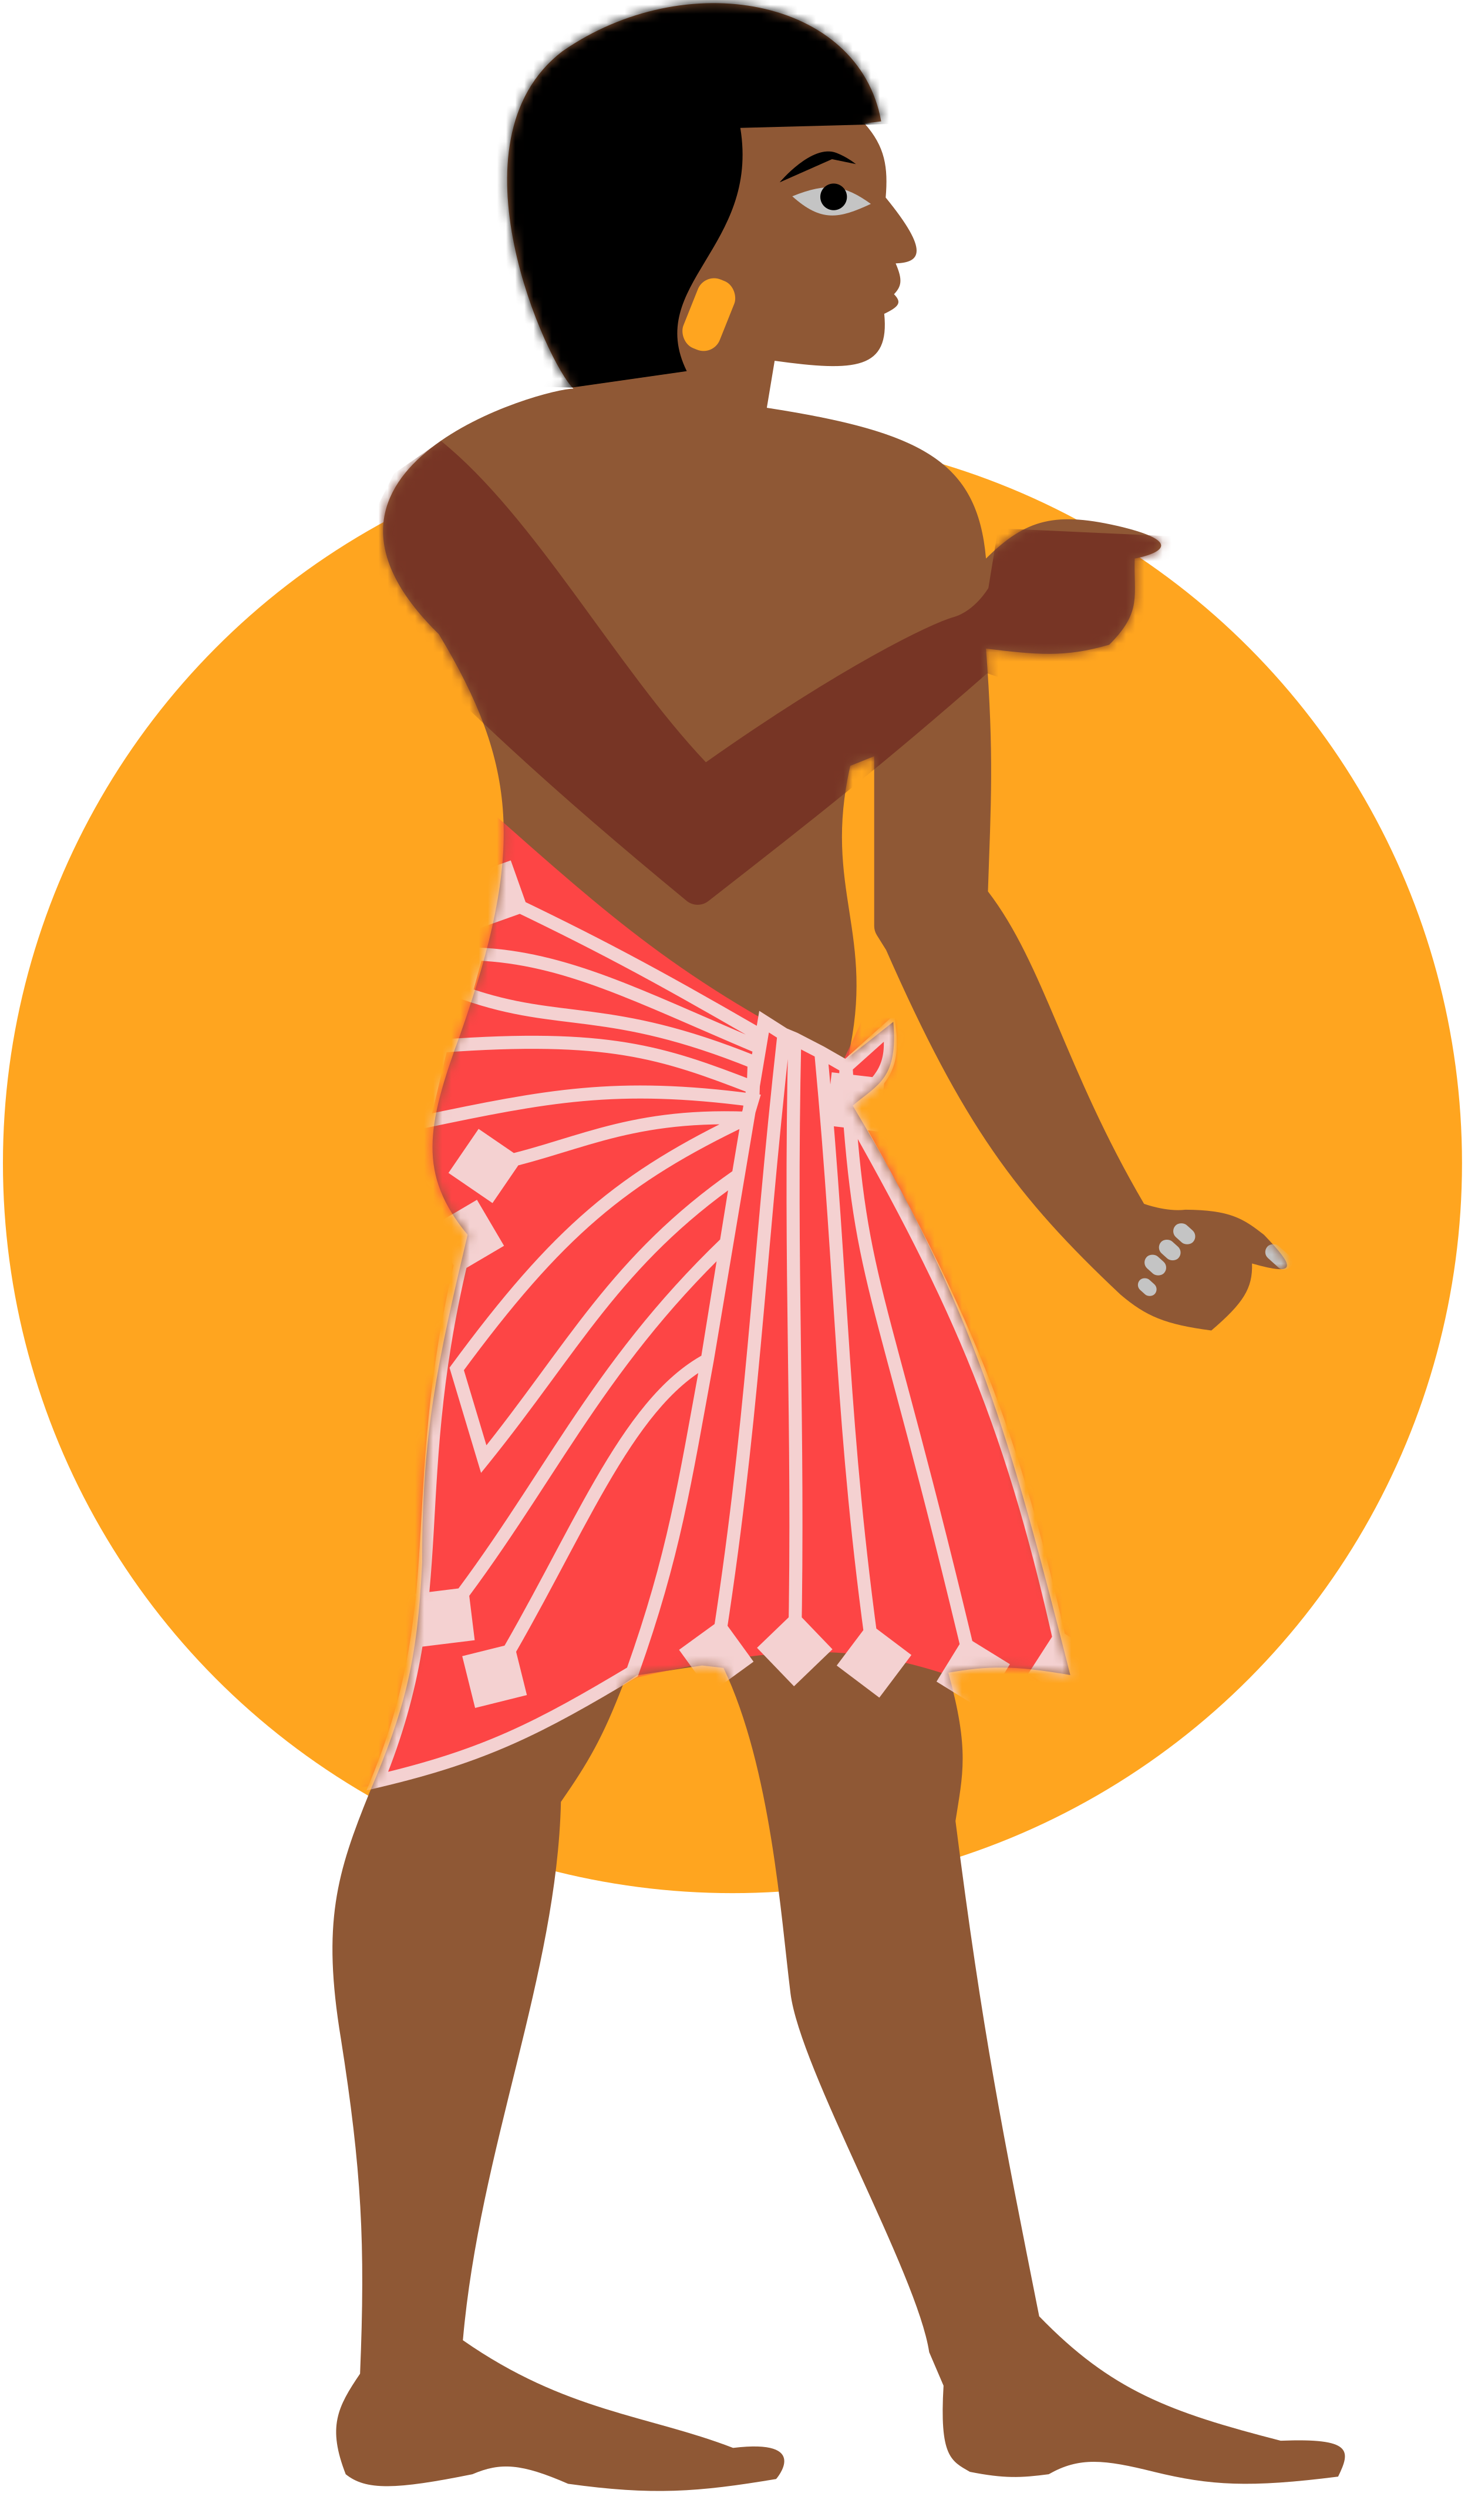
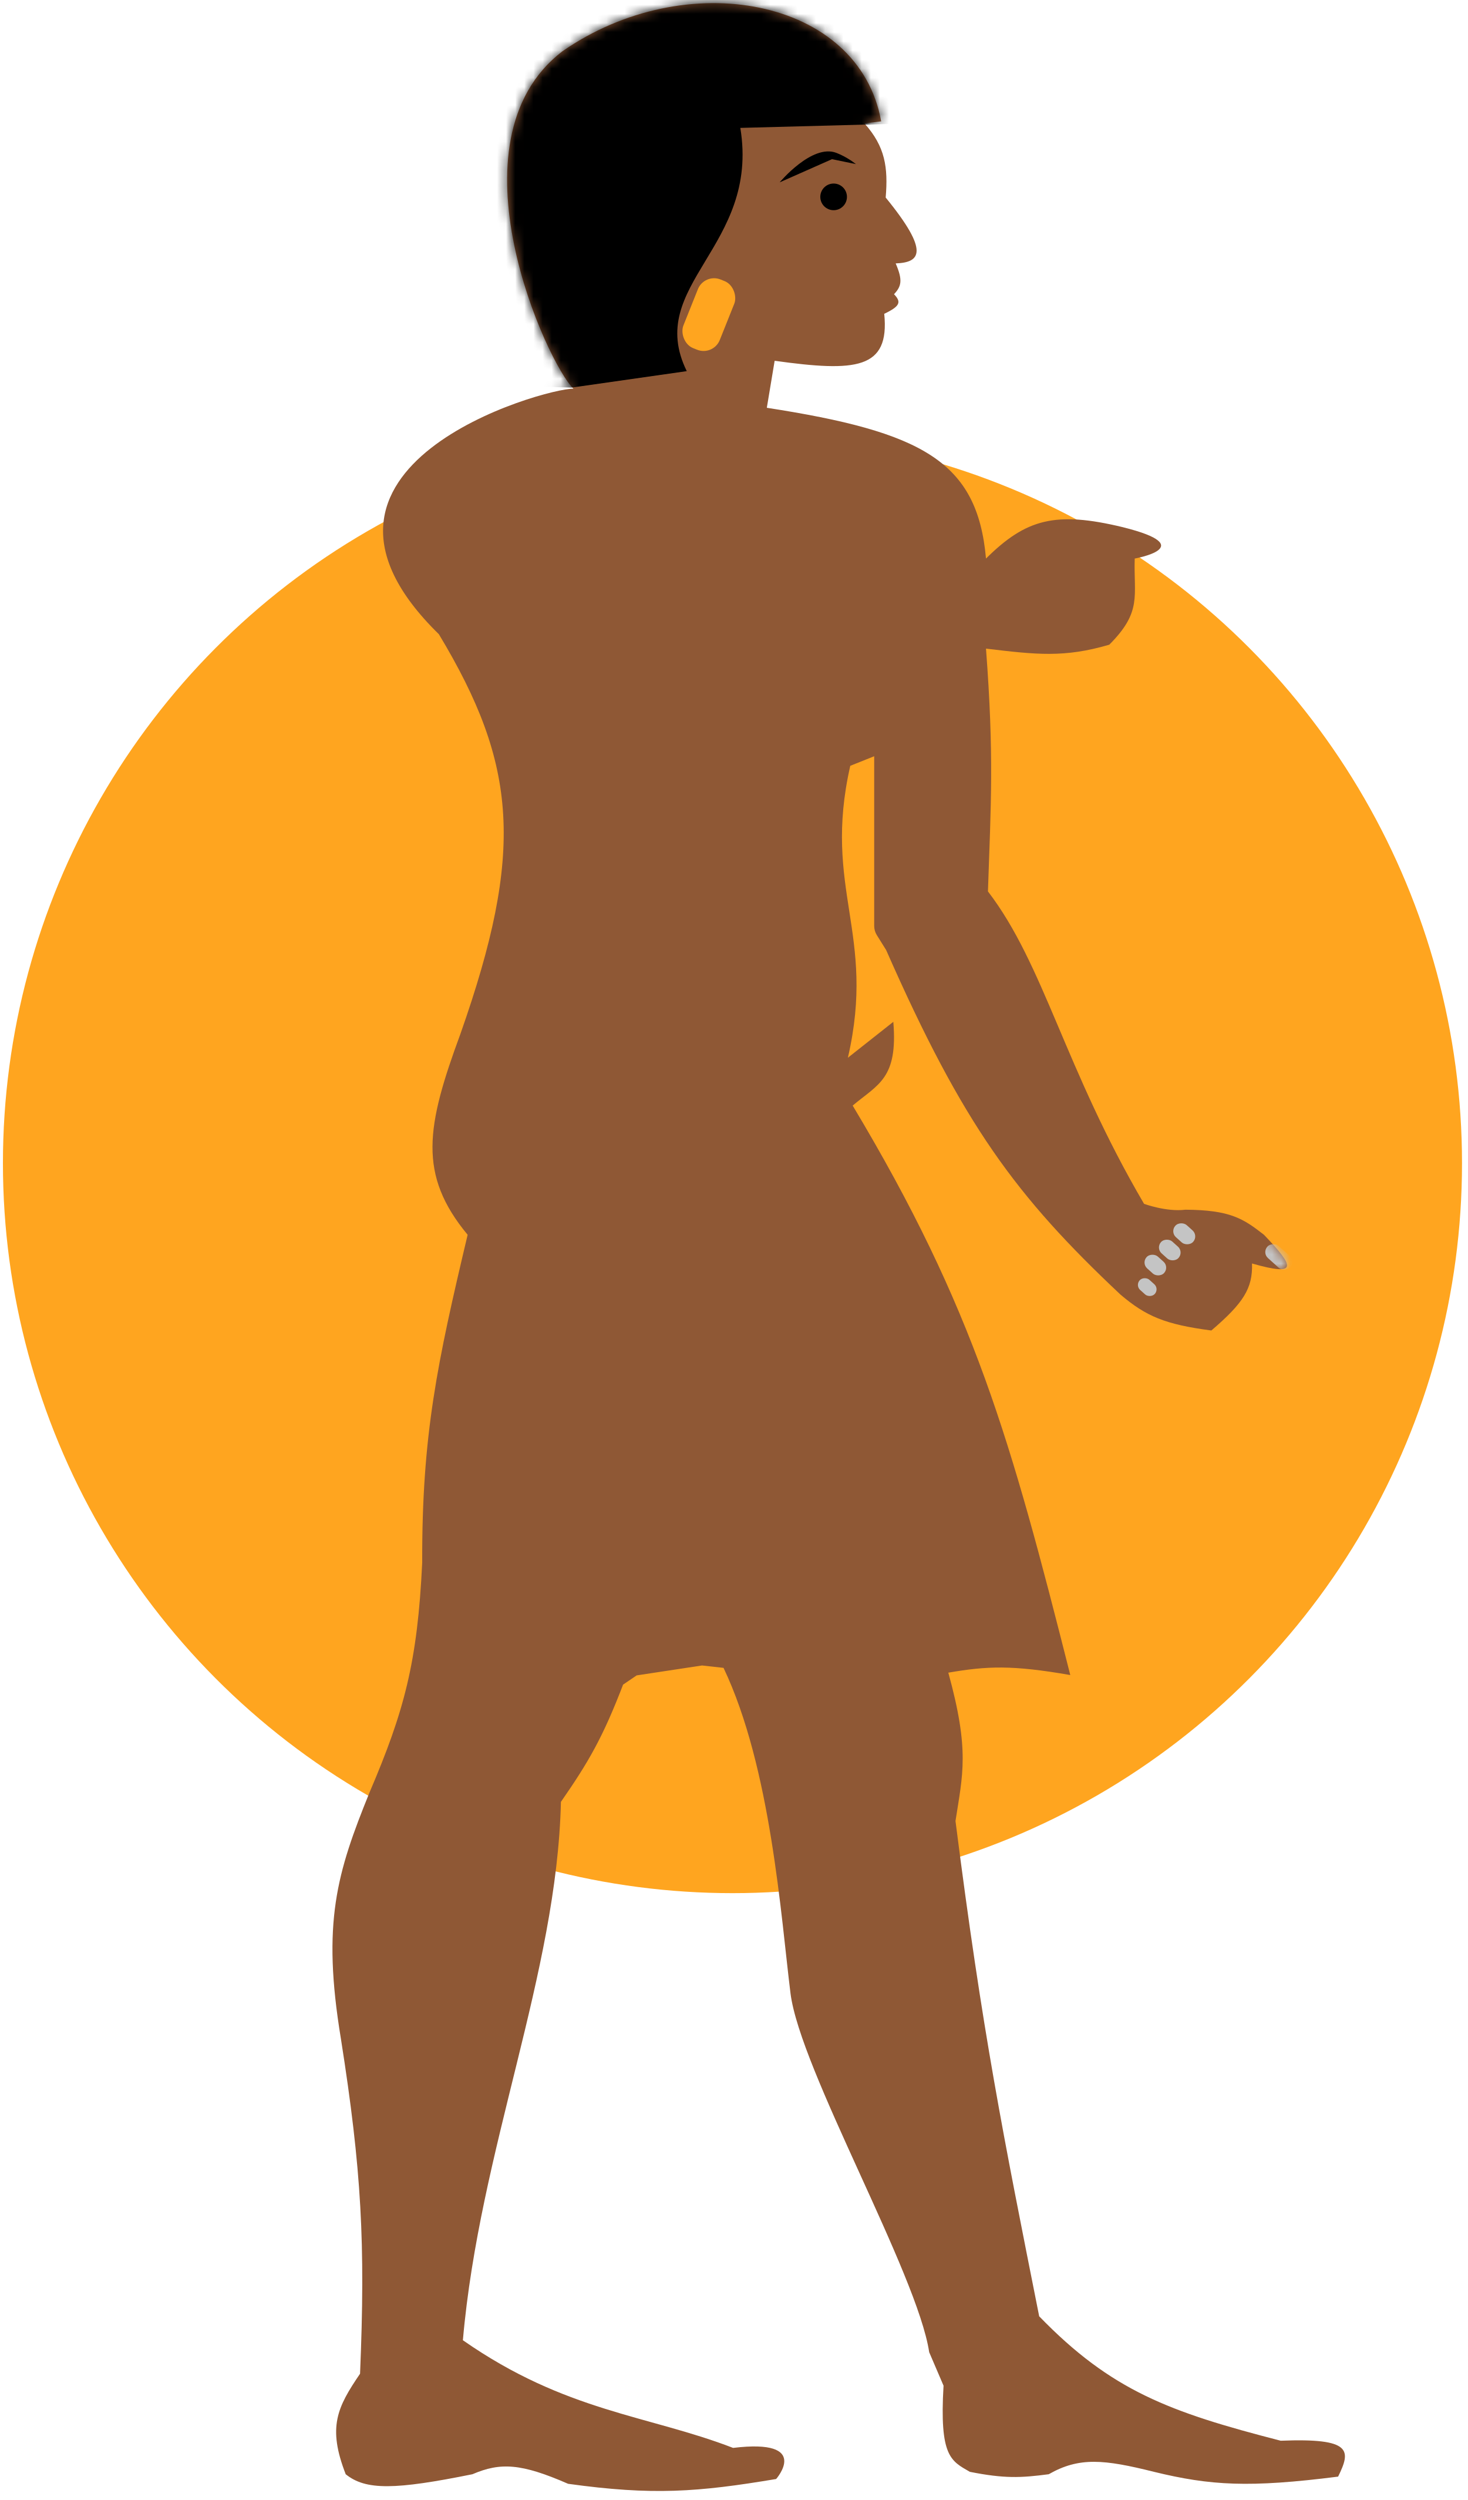
<svg xmlns="http://www.w3.org/2000/svg" width="161" height="274" viewBox="0 0 161 274" fill="none">
  <circle cx="80.332" cy="127.495" r="80.011" fill="#FFA51F" />
  <path d="M48.132 69.515C29.276 51.089 59.705 42.555 62.892 42.603C60.084 39.955 48.757 15.511 61.68 5.622C75.238 -3.794 94.216 -0.239 96.641 13.301L94.816 13.533C97.085 16.077 97.411 18.347 97.136 21.653C102.034 27.646 100.912 28.77 98.232 28.871C99.034 30.73 98.856 31.388 98.05 32.248C98.864 33.1 98.74 33.559 96.977 34.395C97.593 40.498 93.861 40.778 84.958 39.545L84.1 44.696C101.105 47.331 107.192 50.543 108.137 61.221C112.53 56.872 115.76 56 123.16 57.788C131.744 59.934 124.448 61.221 124.448 61.221C124.318 65.33 125.291 67.029 121.658 70.665C116.728 72.112 113.639 71.754 108.137 71.094C109.028 82.869 108.679 88.021 108.351 97.706C114.522 105.752 116.721 117.022 125.472 131.951C125.472 131.951 127.934 132.858 130.009 132.593C134.926 132.631 136.329 133.555 138.624 135.343C141.921 138.792 142.477 139.968 137.313 138.49C137.403 141.238 136.334 142.852 132.854 145.834C127.779 145.169 125.691 144.279 122.888 141.9C111.404 131.105 105.617 123.273 97.186 104.134L96.165 102.5C95.976 102.197 95.875 101.846 95.875 101.488V82.89L93.252 83.939C90.175 97.484 96.137 102.298 92.99 115.936L97.973 112.002C98.49 118.227 96.311 118.833 93.515 121.181C106.89 143.485 110.85 157.799 117.381 183.6C110.981 182.484 108.259 182.609 104.005 183.338C106.364 191.879 105.583 194.482 104.792 199.598C107.753 222.86 110.006 233.934 113.971 253.887C121.878 262.041 128.238 264.383 140.46 267.525C148.344 267.211 148.154 268.607 146.755 271.459C137.021 272.695 132.763 272.445 126.56 270.934C121.083 269.565 118.351 269.29 115.02 271.197C111.953 271.603 110.136 271.683 106.366 270.934C104.281 269.729 103.024 269.265 103.481 261.493L101.907 257.821C100.596 249.166 87.745 226.874 86.696 218.481C85.647 210.089 84.57 193.78 79.352 182.813L76.992 182.551L69.824 183.638L68.337 184.649C66.121 190.416 64.559 193.123 61.518 197.5C61.081 216.397 52.601 235.529 50.766 256.51C62.043 264.378 71.065 264.707 80.401 268.312C89.056 267.263 85.122 271.721 85.122 271.721C76.53 273.158 71.585 273.536 62.305 272.246C57.177 270.009 54.898 269.874 51.815 271.197C43.324 272.914 40.109 272.976 37.914 271.197C35.902 266.028 36.981 263.86 39.488 260.181C40.086 245.879 39.651 237.84 37.388 223.464C35.282 210.721 36.948 205.285 40.534 196.451C44.327 187.576 45.788 182.21 46.304 171.274C46.263 157.27 47.956 149.396 51.287 135.343C45.812 128.738 46.745 123.487 50.5 113.313C57.518 93.36 56.766 83.857 48.132 69.515Z" fill="#8F5835" />
  <mask id="mask0_650_292" style="mask-type:alpha" maskUnits="userSpaceOnUse" x="36" y="0" width="112" height="274">
-     <path d="M48.132 69.515C29.276 51.089 59.705 42.555 62.892 42.603C60.084 39.955 48.757 15.511 61.68 5.622C75.238 -3.794 94.216 -0.239 96.641 13.301L94.816 13.533C97.085 16.077 97.411 18.347 97.136 21.653C102.034 27.646 100.912 28.77 98.232 28.871C99.034 30.73 98.856 31.388 98.05 32.248C98.864 33.1 98.74 33.559 96.977 34.395C97.593 40.498 93.861 40.778 84.958 39.545L84.1 44.696C101.105 47.331 107.192 50.543 108.137 61.221C112.53 56.872 115.76 56 123.16 57.788C131.744 59.934 124.448 61.221 124.448 61.221C124.318 65.33 125.291 67.029 121.658 70.665C116.728 72.112 113.639 71.754 108.137 71.094C109.028 82.869 108.679 88.021 108.351 97.706C114.522 105.752 116.721 117.022 125.472 131.951C125.472 131.951 127.934 132.858 130.009 132.593C134.926 132.631 136.329 133.555 138.624 135.343C141.921 138.792 142.477 139.968 137.313 138.49C137.403 141.238 136.334 142.852 132.854 145.834C127.779 145.169 125.691 144.279 122.888 141.9C111.404 131.105 105.617 123.273 97.186 104.134L95.875 102.036V82.89L93.252 83.939C90.175 97.484 96.137 102.298 92.99 115.936L97.973 112.002C98.49 118.227 96.311 118.833 93.515 121.181C106.89 143.485 110.85 157.799 117.381 183.6C110.981 182.484 108.259 182.609 104.005 183.338C107.984 192.22 106.587 194.695 104.792 199.598C107.753 222.86 110.006 233.934 113.971 253.887C121.878 262.041 128.238 264.383 140.46 267.525C148.344 267.211 148.154 268.607 146.755 271.459C137.021 272.695 132.763 272.445 126.56 270.934C121.083 269.565 118.351 269.29 115.02 271.197C111.953 271.603 110.136 271.683 106.366 270.934C104.281 269.729 103.024 269.265 103.481 261.493L101.907 257.821C100.596 249.166 87.745 226.874 86.696 218.481C85.647 210.089 84.57 193.78 79.352 182.813L76.992 182.551L69.744 183.638L68.337 184.649C66.121 190.416 64.559 193.123 61.518 197.5C61.081 216.397 52.601 235.529 50.766 256.51C62.043 264.378 71.065 264.707 80.401 268.312C89.056 267.263 85.122 271.721 85.122 271.721C76.53 273.158 71.585 273.536 62.305 272.246C57.177 270.009 54.898 269.874 51.815 271.197C43.324 272.914 40.109 272.976 37.914 271.197C35.902 266.028 36.981 263.86 39.488 260.181C40.086 245.879 39.651 237.84 37.388 223.464C35.282 210.721 36.948 205.285 40.534 196.451C44.327 187.576 45.788 182.21 46.304 171.274C46.263 157.27 47.956 149.396 51.287 135.343C45.812 128.738 46.745 123.487 50.5 113.313C57.518 93.36 56.766 83.857 48.132 69.515Z" fill="#C4C4C4" />
-   </mask>
+     </mask>
  <g mask="url(#mask0_650_292)">
-     <path d="M92.421 116.395C74.579 107.413 67.097 100.67 53.607 88.743L43.713 105.74L36.355 196.307C49.186 195.019 56.598 191.125 69.843 183.877C86.655 180.031 94.14 180.265 104.852 183.877L121.849 184.638L99.017 124.767L99.778 113.097L95.719 109.292L92.421 116.395Z" fill="#FD4545" />
    <path d="M50.504 96.267L52.463 101.78L57.976 99.821L56.017 94.308L50.504 96.267ZM83.01 113.269L83.725 113.32L83.757 112.873L83.369 112.648L83.01 113.269ZM82.911 114.653L82.632 115.313L83.554 115.703L83.626 114.704L82.911 114.653ZM52.263 104.569L52.293 103.853L51.722 103.829L51.572 104.38L52.263 104.569ZM51.076 108.919L50.384 108.73L50.208 109.375L50.84 109.595L51.076 108.919ZM82.712 116.433L83.428 116.458L83.446 115.956L82.981 115.768L82.712 116.433ZM82.613 119.201L82.354 119.869L83.293 120.233L83.329 119.226L82.613 119.201ZM48.406 114.653L48.354 113.938L47.831 113.976L47.709 114.487L48.406 114.653ZM46.429 122.958L45.732 122.792L45.471 123.89L46.576 123.659L46.429 122.958ZM82.514 120.585L83.201 120.791L83.443 119.984L82.608 119.874L82.514 120.585ZM81.921 122.562L82.229 123.209L82.516 123.073L82.608 122.768L81.921 122.562ZM49.184 128.564L54.013 131.868L57.317 127.04L52.488 123.736L49.184 128.564ZM50.087 150.047L49.51 149.622L49.298 149.91L49.401 150.253L50.087 150.047ZM53.053 159.933L52.366 160.139L52.757 161.441L53.611 160.383L53.053 159.933ZM80.834 128.89L81.541 129.004L81.812 127.331L80.423 128.302L80.834 128.89ZM46.255 180.495L52.062 179.781L51.348 173.974L45.541 174.688L46.255 180.495ZM77.571 149.058L78.276 149.187L78.278 149.177L77.571 149.058ZM52.107 187.206L57.784 185.793L56.372 180.116L50.694 181.528L52.107 187.206ZM69.365 183.265L69.733 183.88L69.954 183.748L70.041 183.505L69.365 183.265ZM41.387 195.228L40.724 194.956L40.196 196.244L41.551 195.925L41.387 195.228ZM52.31 131.509L47.268 134.476L50.235 139.518L55.278 136.551L52.31 131.509ZM83.799 111.984L84.184 111.379L83.272 110.799L83.093 111.865L83.799 111.984ZM77.91 185.571L82.645 182.135L79.209 177.4L74.474 180.836L77.91 185.571ZM87.16 113.862L87.49 113.226L87.463 113.212L87.436 113.201L87.16 113.862ZM87.08 184.831L91.297 180.775L87.241 176.558L83.024 180.614L87.08 184.831ZM90.028 115.345L90.383 114.723L90.37 114.716L90.357 114.709L90.028 115.345ZM96.438 186.077L99.957 181.403L95.284 177.883L91.764 182.557L96.438 186.077ZM107.689 187.39L110.761 182.411L105.782 179.338L102.71 184.318L107.689 187.39ZM92.598 120.783L91.882 120.746L91.872 120.955L91.976 121.138L92.598 120.783ZM117.694 186.617L120.864 181.699L115.946 178.53L112.776 183.448L117.694 186.617ZM90.537 123.346L96.347 124.03L97.032 118.22L91.221 117.535L90.537 123.346ZM97.541 112.676L98.253 112.588L98.085 111.226L97.063 112.142L97.541 112.676ZM53.932 98.691C64.92 103.917 71.247 107.303 82.652 113.89L83.369 112.648C71.937 106.047 65.576 102.643 54.547 97.397L53.932 98.691ZM82.296 113.218L82.196 114.602L83.626 114.704L83.725 113.32L82.296 113.218ZM83.19 113.993C70.364 108.565 62.253 104.27 52.293 103.853L52.233 105.285C61.858 105.688 69.637 109.814 82.632 115.313L83.19 113.993ZM51.572 104.38L50.384 108.73L51.767 109.108L52.954 104.757L51.572 104.38ZM50.84 109.595C56.166 111.455 60.144 111.715 64.693 112.318C69.233 112.92 74.462 113.871 82.444 117.097L82.981 115.768C74.864 112.488 69.514 111.511 64.881 110.897C60.256 110.284 56.464 110.041 51.312 108.242L50.84 109.595ZM81.996 116.407L81.897 119.175L83.329 119.226L83.428 116.458L81.996 116.407ZM82.872 118.533C77.854 116.589 73.804 115.096 68.707 114.266C63.614 113.437 57.508 113.274 48.354 113.938L48.458 115.368C57.555 114.708 63.537 114.877 68.477 115.681C73.413 116.485 77.342 117.928 82.354 119.869L82.872 118.533ZM47.709 114.487L45.732 122.792L47.126 123.124L49.103 114.819L47.709 114.487ZM46.576 123.659C60.065 120.845 67.562 119.342 82.421 121.295L82.608 119.874C67.506 117.889 59.817 119.433 46.283 122.256L46.576 123.659ZM81.828 120.379L81.235 122.356L82.608 122.768L83.201 120.791L81.828 120.379ZM81.948 121.846C75.017 121.585 70.15 122.463 65.823 123.63C61.461 124.807 57.836 126.213 53.118 127.098L53.383 128.506C58.157 127.611 62.019 126.14 66.196 125.013C70.409 123.877 75.132 123.024 81.894 123.278L81.948 121.846ZM81.613 121.915C74.746 125.185 69.508 128.31 64.585 132.534C59.666 136.753 55.087 142.047 49.51 149.622L50.664 150.471C56.212 142.936 60.717 137.74 65.518 133.622C70.314 129.507 75.431 126.446 82.229 123.209L81.613 121.915ZM49.401 150.253L52.366 160.139L53.739 159.727L50.773 149.841L49.401 150.253ZM53.611 160.383C63.588 148.01 67.994 138.739 81.244 129.477L80.423 128.302C66.951 137.719 62.29 147.337 52.495 159.483L53.611 160.383ZM80.126 128.775L78.94 136.091L80.355 136.32L81.541 129.004L80.126 128.775ZM79.151 135.689C71.776 142.771 66.85 149.466 62.363 156.183C57.869 162.911 53.85 169.604 48.237 176.793L49.366 177.675C55.023 170.43 59.105 163.641 63.554 156.979C68.011 150.307 72.873 143.705 80.144 136.722L79.151 135.689ZM78.94 136.091L76.864 148.944L78.279 149.172L80.355 136.32L78.94 136.091ZM77.231 148.427C72.497 150.978 68.859 156.001 65.299 162.149C63.513 165.235 61.725 168.642 59.823 172.208C57.919 175.778 55.895 179.517 53.625 183.291L54.853 184.03C57.144 180.222 59.182 176.456 61.088 172.882C62.997 169.302 64.769 165.925 66.54 162.867C70.094 156.729 73.562 152.032 77.911 149.689L77.231 148.427ZM76.866 148.929C74.367 162.561 73.233 170.233 68.69 183.025L70.041 183.505C74.629 170.584 75.781 162.795 78.276 149.187L76.866 148.929ZM68.998 182.65C58.798 188.748 52.974 191.767 41.223 194.53L41.551 195.925C53.501 193.115 59.467 190.018 69.733 183.88L68.998 182.65ZM42.05 195.499C46.347 185.006 47.044 176.853 47.564 167.933C48.083 159.032 48.427 149.359 51.966 135.693L50.579 135.334C47 149.152 46.652 158.956 46.133 167.85C45.615 176.726 44.929 184.688 40.724 194.956L42.05 195.499ZM83.093 111.865L76.865 148.939L78.278 149.177L84.506 112.102L83.093 111.865ZM83.414 112.588L85.59 113.972L86.359 112.763L84.184 111.379L83.414 112.588ZM85.262 113.288C82.289 139.948 81.939 155.645 77.852 181.373L79.267 181.598C83.36 155.84 83.728 139.977 86.686 113.447L85.262 113.288ZM85.699 114.029L86.885 114.524L87.436 113.201L86.25 112.706L85.699 114.029ZM86.444 113.846C86.147 126.959 86.271 137.337 86.406 147.601C86.542 157.865 86.69 168.012 86.444 180.681L87.877 180.709C88.124 168.014 87.975 157.844 87.84 147.582C87.704 137.321 87.581 126.964 87.877 113.878L86.444 113.846ZM86.831 114.499L89.698 115.982L90.357 114.709L87.49 113.226L86.831 114.499ZM89.314 115.412C91.778 141.726 91.502 156.168 95.151 182.08L96.57 181.88C92.924 155.987 93.22 141.758 90.741 115.278L89.314 115.412ZM89.672 115.967L92.44 117.549L93.151 116.305L90.383 114.723L89.672 115.967ZM92.081 116.969C93.54 141.87 95.386 138.552 106.038 183.529L107.433 183.199C96.731 138.011 94.961 141.621 93.511 116.885L92.081 116.969ZM92.08 116.89L91.882 120.746L93.314 120.819L93.511 116.964L92.08 116.89ZM91.976 121.138C104.769 143.571 110.514 156.802 116.12 182.725L117.52 182.422C111.879 156.331 106.072 142.963 93.221 120.428L91.976 121.138ZM94.228 121.345C95.757 120.139 96.934 119.063 97.632 117.703C98.344 116.318 98.516 114.731 98.253 112.588L96.83 112.763C97.074 114.747 96.89 116.012 96.358 117.048C95.812 118.109 94.858 119.023 93.341 120.22L94.228 121.345ZM97.063 112.142L92.318 116.393L93.274 117.461L98.019 113.209L97.063 112.142Z" fill="#F4D1D1" />
  </g>
  <mask id="mask1_650_292" style="mask-type:alpha" maskUnits="userSpaceOnUse" x="36" y="0" width="112" height="274">
    <path d="M48.132 69.515C29.276 51.089 59.705 42.555 62.892 42.603C60.084 39.955 48.757 15.511 61.68 5.622C75.238 -3.794 94.216 -0.239 96.641 13.301L94.816 13.533C97.085 16.077 97.411 18.347 97.136 21.653C102.034 27.646 100.912 28.77 98.232 28.871C99.034 30.73 98.856 31.388 98.05 32.248C98.864 33.1 98.74 33.559 96.977 34.395C97.593 40.498 93.861 40.778 84.958 39.545L84.1 44.696C101.105 47.331 107.192 50.543 108.137 61.221C112.53 56.872 115.76 56 123.16 57.788C131.744 59.934 124.448 61.221 124.448 61.221C124.322 65.196 125.229 66.915 121.999 70.315C121.778 70.547 121.497 70.713 121.188 70.799C116.527 72.089 113.462 71.733 108.137 71.094C109.028 82.869 108.679 88.021 108.351 97.706C114.522 105.752 116.721 117.022 125.472 131.951C125.472 131.951 127.934 132.858 130.009 132.593C134.926 132.631 136.329 133.555 138.624 135.343C141.921 138.792 142.477 139.968 137.313 138.49C137.403 141.238 136.334 142.852 132.854 145.834C127.779 145.169 125.691 144.279 122.888 141.9C111.404 131.105 105.617 123.273 97.186 104.134C96.329 102.763 95.875 101.178 95.875 99.561V82.89L93.252 83.939C90.175 97.484 96.137 102.298 92.99 115.936L97.973 112.002C98.49 118.227 96.311 118.833 93.515 121.181C106.89 143.485 110.85 157.799 117.381 183.6C110.981 182.484 108.259 182.609 104.005 183.338C106.688 192.361 105.918 194.769 104.792 199.598C107.753 222.86 110.006 233.934 113.971 253.887C121.878 262.041 128.238 264.383 140.46 267.525C148.344 267.211 148.154 268.607 146.755 271.459C137.021 272.695 132.763 272.445 126.56 270.934C121.083 269.565 118.351 269.29 115.02 271.197C111.953 271.603 110.136 271.683 106.366 270.934C104.281 269.729 103.024 269.265 103.481 261.493L101.907 257.821C100.596 249.166 87.745 226.874 86.696 218.481C85.647 210.089 84.57 193.78 79.352 182.813L76.992 182.551L69.824 183.638L68.337 184.649C66.121 190.416 64.559 193.123 61.518 197.5C61.081 216.397 52.601 235.529 50.766 256.51C62.043 264.378 71.065 264.707 80.401 268.312C89.056 267.263 85.122 271.721 85.122 271.721C76.53 273.158 71.585 273.536 62.305 272.246C57.177 270.009 54.898 269.874 51.815 271.197C43.324 272.914 40.109 272.976 37.914 271.197C35.902 266.028 36.981 263.86 39.488 260.181C40.086 245.879 39.651 237.84 37.388 223.464C35.282 210.721 36.948 205.285 40.534 196.451C44.327 187.576 45.788 182.21 46.304 171.274C46.263 157.27 47.956 149.396 51.287 135.343C45.812 128.738 46.745 123.487 50.5 113.313C57.518 93.36 56.766 83.857 48.132 69.515Z" fill="#7E4031" />
  </mask>
  <g mask="url(#mask1_650_292)">
    <path d="M75.319 40.68L62.666 42.487L57.847 42.337L50.918 37.065L50.918 12.362L55.587 0.764L75.469 -3.755L98.214 2.873V13.567L81.193 14.019C83.344 27.074 70.649 31.191 75.319 40.68Z" fill="black" />
    <path d="M91.25 17.446L93.869 17.988C93.869 17.988 92.932 17.215 91.722 16.753C89.052 15.734 85.506 19.989 85.506 19.989L91.25 17.446Z" fill="black" />
    <g filter="url(#filter0_i_650_292)">
-       <path d="M86.891 21.037C90.785 19.464 92.647 19.82 95.51 21.871C92.015 23.495 90.085 23.899 86.891 21.037Z" fill="#C4C4C4" />
-     </g>
+       </g>
    <circle cx="91.426" cy="21.579" r="1.461" fill="black" />
    <rect x="77.25" y="29.925" width="4.295" height="8.103" rx="1.911" transform="rotate(21.789 77.25 29.925)" fill="#FFA51F" />
    <rect x="128.309" y="135.015" width="1.772" height="2.63" rx="0.886" transform="rotate(-48.05 128.309 135.015)" fill="#C4C4C4" />
    <rect x="138.402" y="137.305" width="1.772" height="3.362" rx="0.886" transform="rotate(-48.05 138.402 137.305)" fill="#C4C4C4" />
    <rect x="126.746" y="136.796" width="1.746" height="2.59" rx="0.873" transform="rotate(-48.05 126.746 136.796)" fill="#C4C4C4" />
    <rect x="125.164" y="138.445" width="1.746" height="2.59" rx="0.873" transform="rotate(-48.05 125.164 138.445)" fill="#C4C4C4" />
    <rect x="124.488" y="140.891" width="1.504" height="2.232" rx="0.752" transform="rotate(-48.05 124.488 140.891)" fill="#C4C4C4" />
    <g filter="url(#filter1_d_650_292)">
-       <path d="M104.528 63.834C106.93 63.166 108.4 60.629 108.4 60.629L109.468 54.084L129.768 55.019L128.165 70.378L116.145 72.648L108.266 69.977C97.122 79.731 89.971 85.375 77.685 94.948C76.981 95.497 75.986 95.481 75.296 94.913C60.116 82.4 51.615 74.495 37.215 59.961L43.225 48.075L48.37 44.513C58.661 52.822 67.554 69.324 77.415 79.727C92.374 69.175 102.125 64.502 104.528 63.834Z" fill="#773525" />
-     </g>
+       </g>
  </g>
  <defs>
    <filter id="filter0_i_650_292" x="86.891" y="20.059" width="8.621" height="3.081" filterUnits="userSpaceOnUse" color-interpolation-filters="sRGB">
      <feFlood flood-opacity="0" result="BackgroundImageFix" />
      <feBlend mode="normal" in="SourceGraphic" in2="BackgroundImageFix" result="shape" />
      <feColorMatrix in="SourceAlpha" type="matrix" values="0 0 0 0 0 0 0 0 0 0 0 0 0 0 0 0 0 0 127 0" result="hardAlpha" />
      <feOffset dy="0.478" />
      <feComposite in2="hardAlpha" operator="arithmetic" k2="-1" k3="1" />
      <feColorMatrix type="matrix" values="0 0 0 0 0 0 0 0 0 0 0 0 0 0 0 0 0 0 1 0" />
      <feBlend mode="normal" in2="shape" result="effect1_innerShadow_650_292" />
    </filter>
    <filter id="filter1_d_650_292" x="29.572" y="40.691" width="107.841" height="66.124" filterUnits="userSpaceOnUse" color-interpolation-filters="sRGB">
      <feFlood flood-opacity="0" result="BackgroundImageFix" />
      <feColorMatrix in="SourceAlpha" type="matrix" values="0 0 0 0 0 0 0 0 0 0 0 0 0 0 0 0 0 0 127 0" result="hardAlpha" />
      <feOffset dy="3.822" />
      <feGaussianBlur stdDeviation="3.822" />
      <feComposite in2="hardAlpha" operator="out" />
      <feColorMatrix type="matrix" values="0 0 0 0 0 0 0 0 0 0 0 0 0 0 0 0 0 0 0.24 0" />
      <feBlend mode="normal" in2="BackgroundImageFix" result="effect1_dropShadow_650_292" />
      <feBlend mode="normal" in="SourceGraphic" in2="effect1_dropShadow_650_292" result="shape" />
    </filter>
  </defs>
</svg>